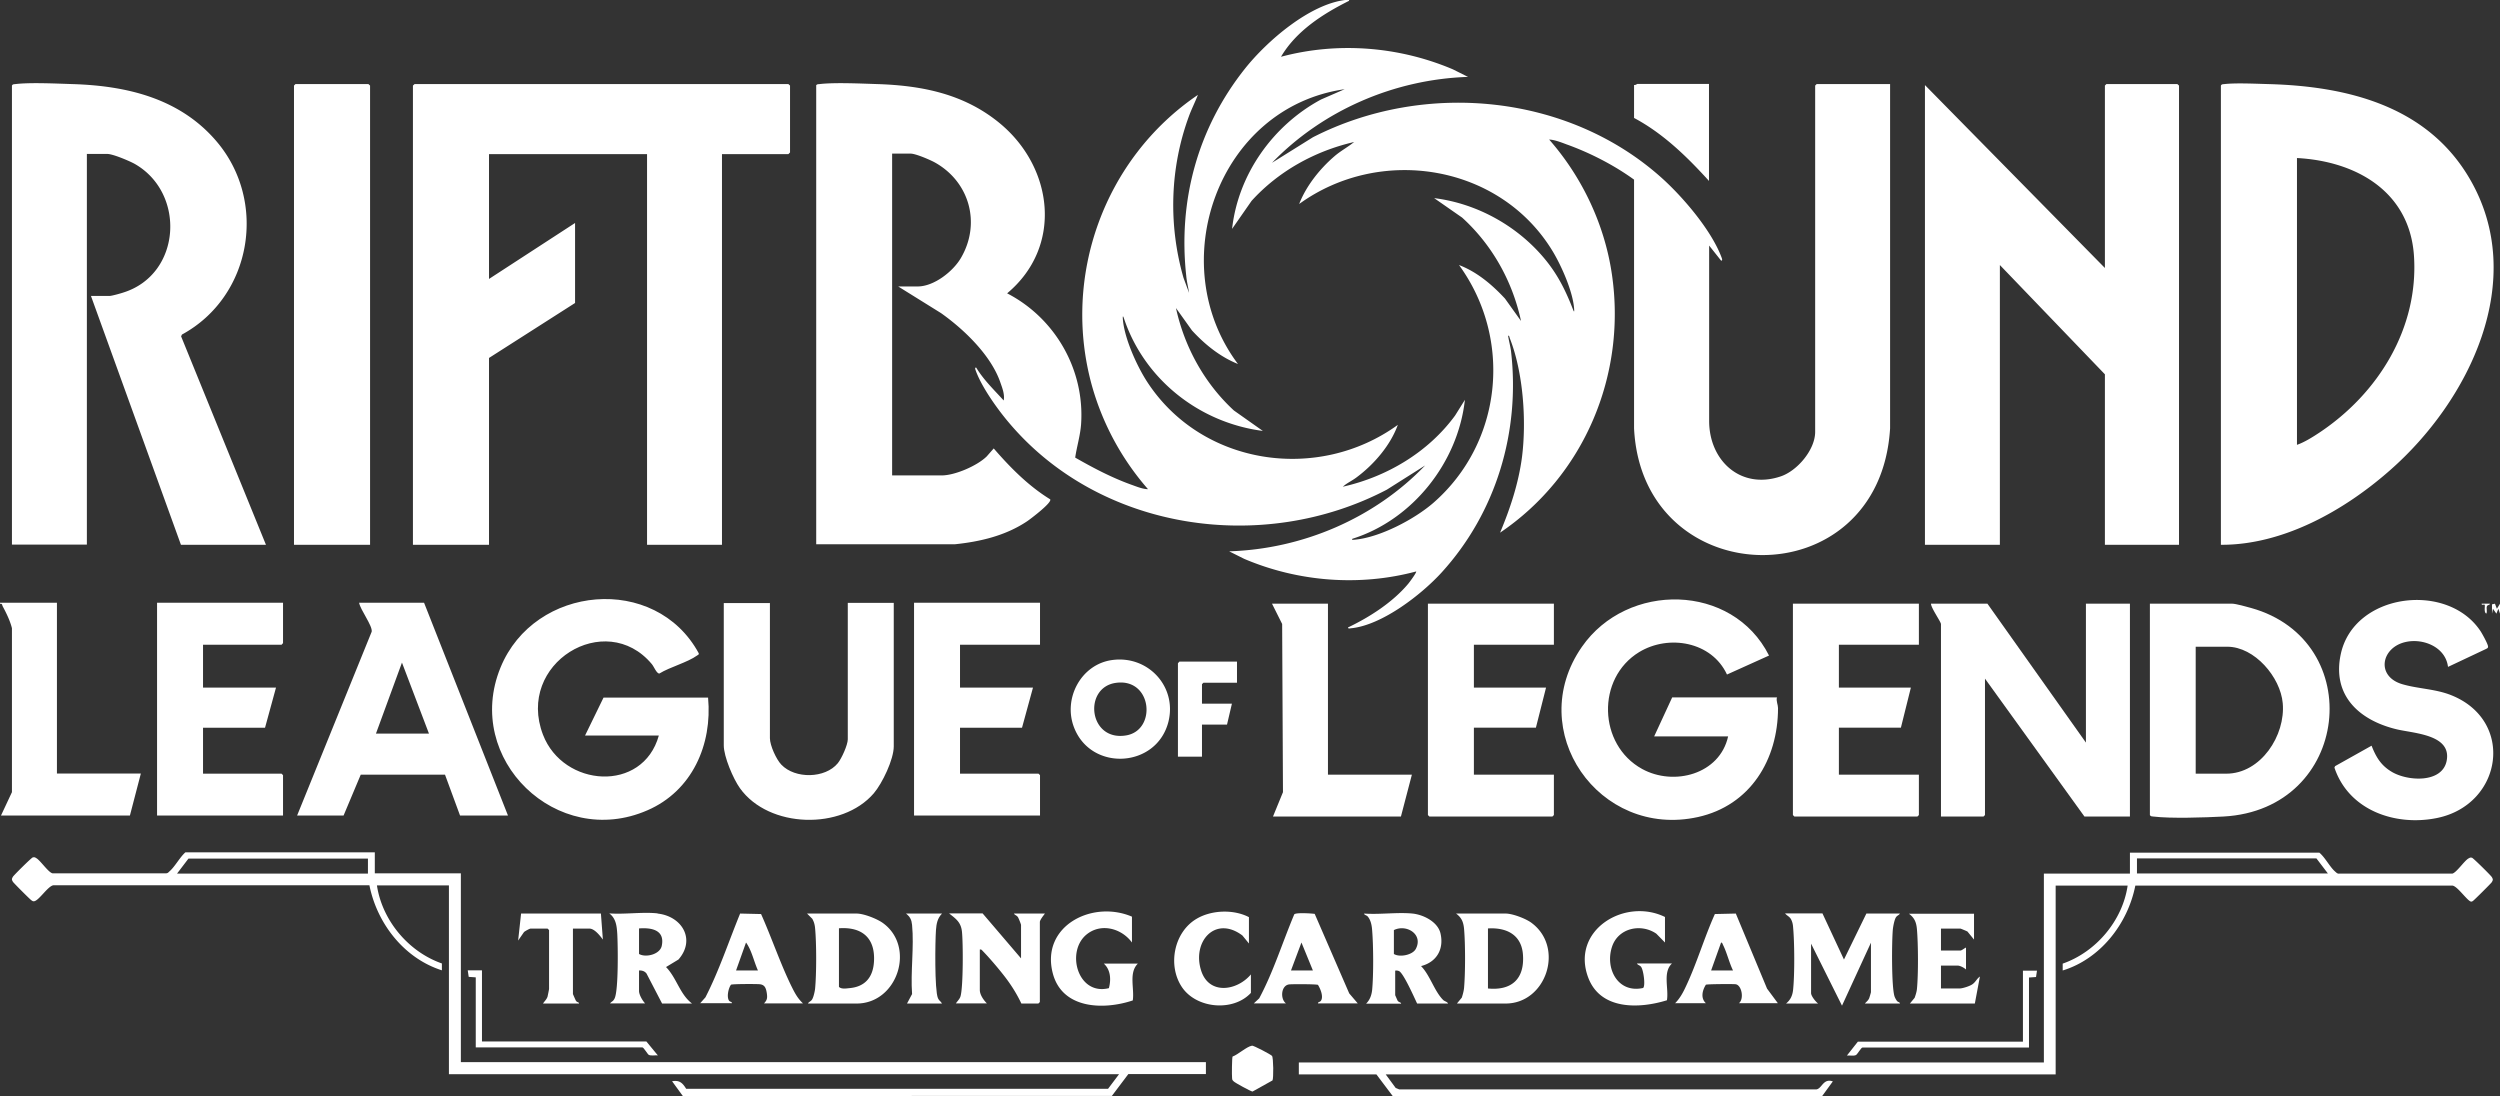
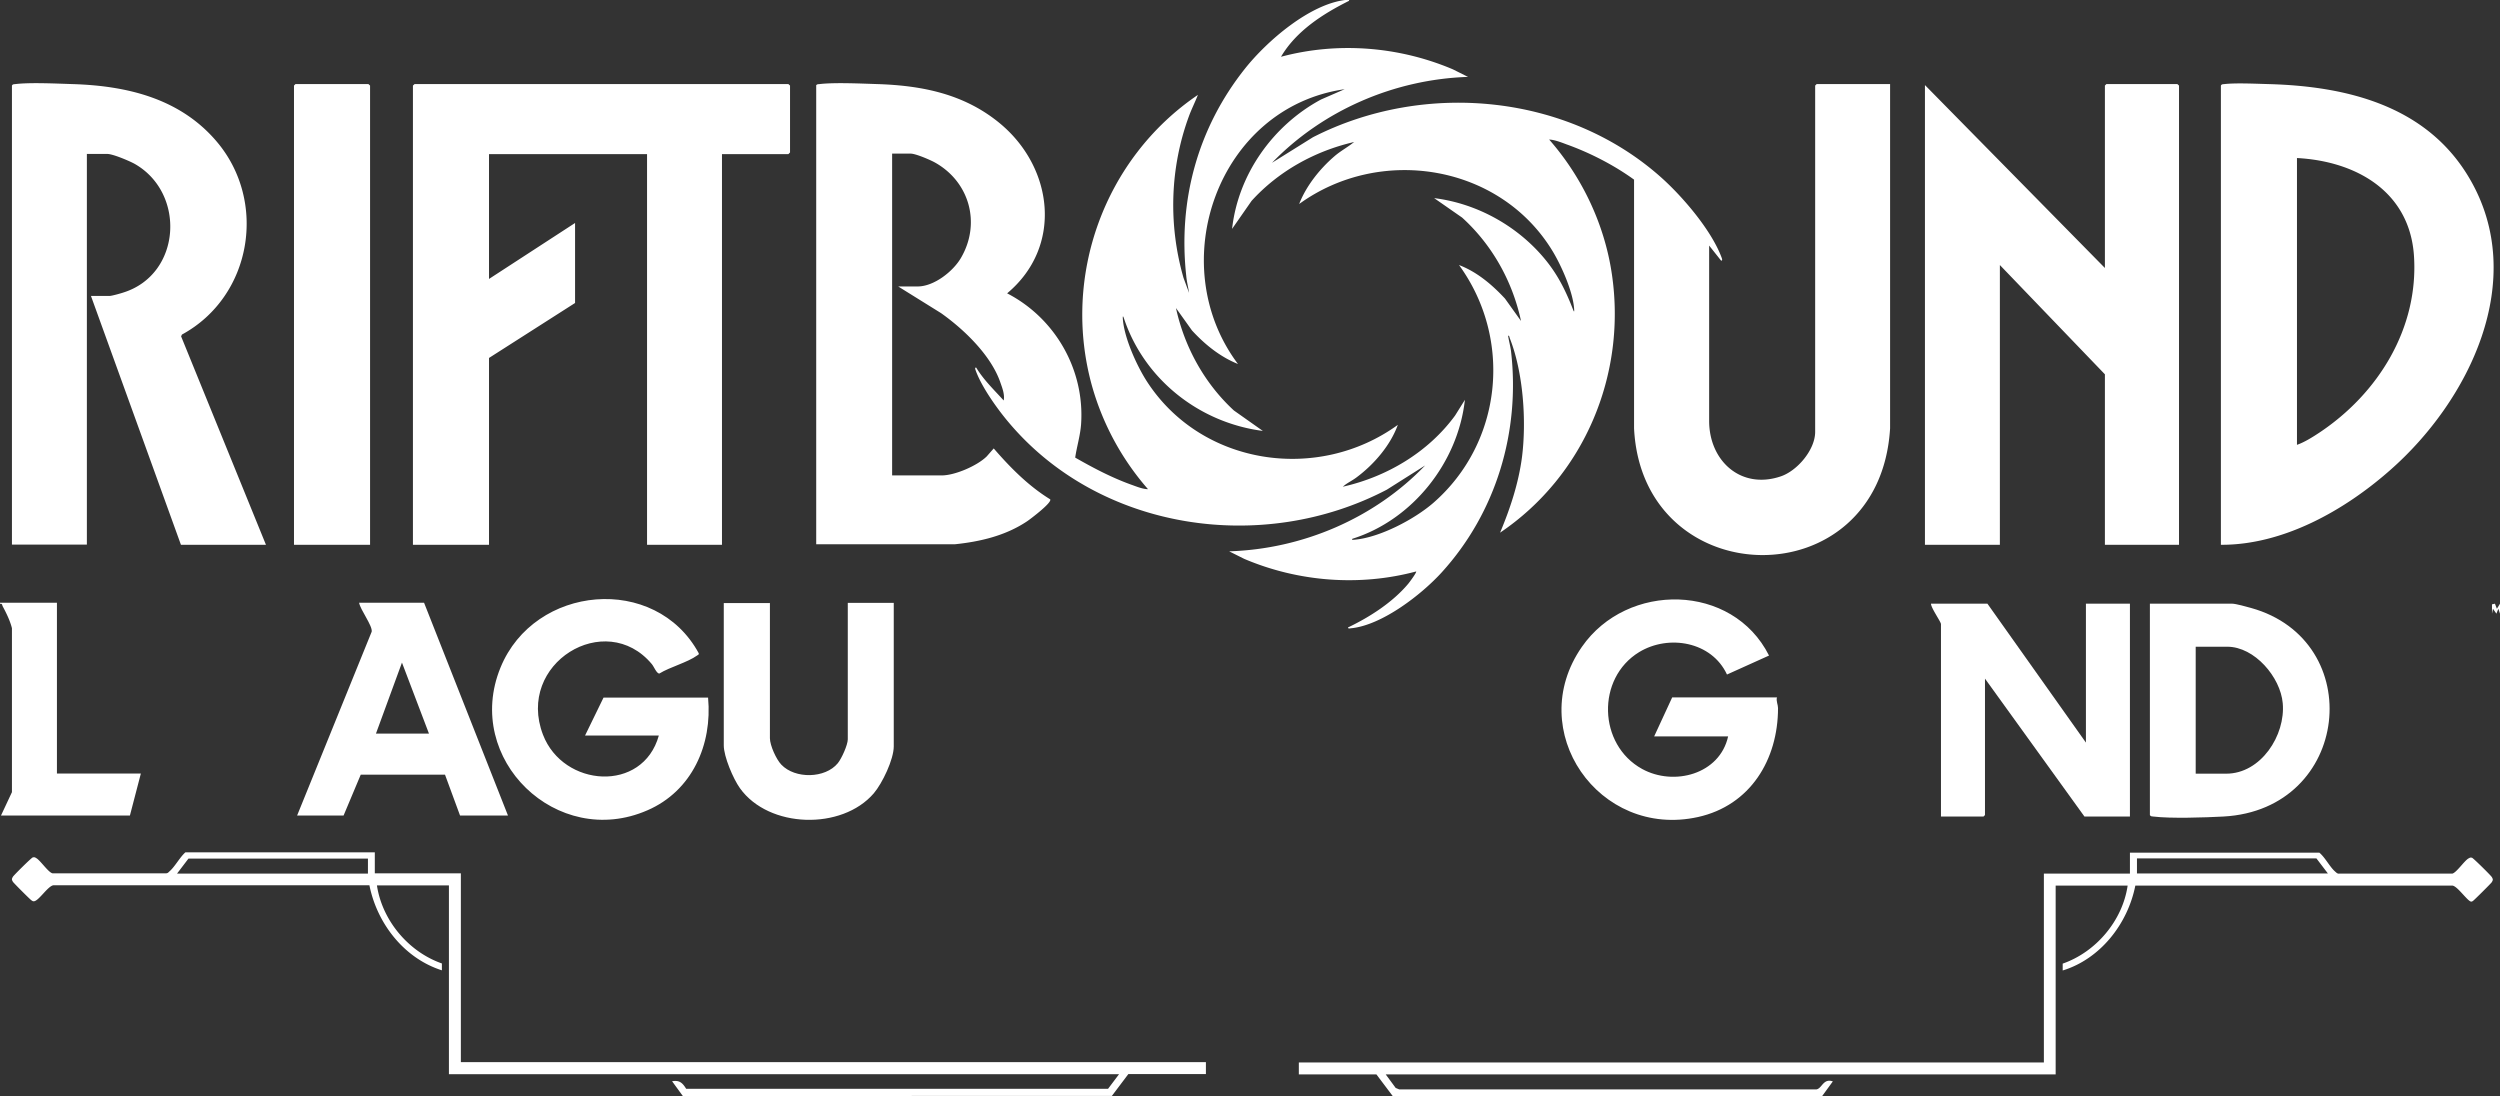
<svg xmlns="http://www.w3.org/2000/svg" id="Layer_2" data-name="Layer 2" viewBox="0 0 152.81 67.01">
  <rect x="0" y="0" width="152.81" height="67.01" fill="#333333" stroke="none" />
  <defs>
    <style>.cls-1{fill:#fff}</style>
  </defs>
  <g id="Layer_1-2" data-name="Layer 1">
    <path d="m41.75 67.01-.67-.92c.45-.08.64.1.86.46h25.79l.67-.89H27.44V54.12h-4.4c.32 2.14 1.93 4.06 3.97 4.77v.42c-2.3-.73-3.96-2.85-4.43-5.2H3.27c-.35.04-.93 1.01-1.22.98-.06 0-.09-.04-.13-.06-.07-.04-1.09-1.06-1.13-1.13-.08-.14-.08-.17 0-.31.05-.09 1.13-1.16 1.21-1.18.11-.03.15 0 .23.05.25.15.73.87.98.92h6.91c.12.01.17-.05.24-.12.33-.28.63-.86.97-1.16h11.58v1.28h5.26v11.54h45.54v.73h-4.74l-1.01 1.34H41.74ZM22.49 52.48H11.52l-.7.92h11.67zM85.14 67.01l-1.01-1.34h-4.74v-.73h45.54V53.4h5.26v-1.28h11.58c.36.3.64.88.97 1.16.08.07.13.13.24.12h6.91c.25-.05.73-.77.98-.92.09-.05.13-.08.23-.05.08.02 1.16 1.09 1.21 1.18.08.14.08.17 0 .31-.04.07-1.05 1.07-1.13 1.13-.04.03-.07.06-.13.06-.21 0-.85-.97-1.16-.98h-19.37c-.46 2.33-2.13 4.48-4.44 5.19v-.42c2.04-.71 3.66-2.63 3.97-4.77h-4.4v11.54H84.7l.61.83.22.09h25.49c.35-.05.42-.7 1.01-.49l-.67.92H85.14Zm57.15-13.62-.7-.92h-10.97v.92zM0 36.84h3.48v10.44h5.13l-.67 2.57H.06l.67-1.43V38.4c-.11-.45-.34-.92-.56-1.33-.05-.09-.02-.19-.17-.16v-.06ZM152.81 37.51l-.1-.3-.12.3-.21-.3-.06.3v-.57l.18-.04.12.31.19-.31zM49.88 5.23c.05-.09.12-.08.21-.09.94-.11 2.56-.03 3.55 0 2.75.09 5.32.61 7.49 2.41 3.27 2.72 3.84 7.53.43 10.38 2.94 1.52 4.75 4.67 4.52 8-.05.69-.26 1.36-.36 2.04 1.1.63 2.24 1.23 3.44 1.66.31.11.69.27 1.01.27a16.3 16.3 0 0 1-3.42-6.3c-1.87-6.7.75-13.92 6.47-17.8-.17.44-.39.87-.55 1.31-1.16 3.16-1.26 6.63-.33 9.87l.34.92c-.05-.34-.14-.68-.17-1.02-.51-4.63.7-9.06 3.6-12.7 1.34-1.68 3.98-3.97 6.2-4.19.07 0 .17-.04.15.06-1.6.8-3.23 1.84-4.16 3.42 3.47-.93 7.22-.63 10.51.77l.92.46c-4.5.15-8.86 2.03-11.98 5.25l2.5-1.56c6.83-3.49 15.63-2.66 21.37 2.53 1.3 1.18 3 3.18 3.61 4.82.02.06.08.2-.03.19l-.73-.92v10.72c0 2.43 1.93 4.21 4.37 3.39 1.02-.34 2.11-1.63 2.11-2.72V5.23l.09-.09h4.49v21.04c-.63 10.48-15.15 10.18-15.65 0v-15.2c-1.23-.89-2.71-1.65-4.14-2.16-.32-.12-.73-.28-1.05-.29 2.01 2.29 3.38 5.17 3.83 8.2.92 6.16-1.68 12.35-6.83 15.83.62-1.48 1.13-3.02 1.34-4.62.28-2.21.08-5.16-.74-7.25-.03-.06-.02-.18-.11-.17.05.32.14.64.18.95.57 4.92-.91 9.86-4.24 13.52-1.24 1.36-3.63 3.21-5.51 3.41-.07 0-.22.06-.21-.05 1.32-.63 2.72-1.53 3.67-2.66.07-.08.54-.71.49-.76-3.47.93-7.22.63-10.51-.77l-.92-.46c4.49-.14 8.88-2.02 11.98-5.25l-2.34 1.48c-7.6 3.98-17.56 2.52-23.14-4.14-.69-.82-1.63-2.14-1.99-3.14-.02-.06-.08-.2.03-.18.45.75 1.1 1.37 1.68 2.01.07-.36-.08-.75-.2-1.09-.57-1.67-2.22-3.25-3.63-4.25l-2.62-1.63h1.19c1 0 2.17-.92 2.65-1.75 1.23-2.11.52-4.65-1.6-5.83-.29-.16-1.17-.54-1.48-.54h-1.13v19.67h3.03c.81 0 2.17-.59 2.75-1.16l.43-.49c1.01 1.17 2.13 2.3 3.45 3.11.14.19-1.2 1.2-1.39 1.33-1.32.89-2.88 1.26-4.45 1.42h-8.46V5.2Zm32.33.22c-7.76 1.1-11.14 10.67-6.54 16.8-1.09-.44-2.02-1.19-2.81-2.05l-.98-1.37c.52 2.39 1.75 4.61 3.54 6.26l1.77 1.25c-3.89-.5-7.25-3.16-8.49-6.88-.05-.16-.08-.15-.07 0 .07 1.16.84 2.87 1.47 3.85 3.32 5.14 10.44 6.21 15.34 2.66-.45 1.25-1.45 2.41-2.51 3.2-.27.21-.6.35-.85.58 2.7-.61 5.22-2.11 6.86-4.35l.6-.96c-.42 3.82-3.19 7.33-6.87 8.49-.1.08.07.07.12.06 1.54-.13 3.67-1.25 4.83-2.26 4.22-3.69 4.85-10.01 1.56-14.53 1.1.42 2.02 1.2 2.81 2.05l.98 1.37c-.52-2.43-1.77-4.66-3.6-6.32l-1.71-1.19c2.67.33 5.2 1.76 6.87 3.85.74.93 1.19 1.86 1.62 2.96.06.16.08.15.07 0-.06-1.06-.77-2.66-1.32-3.57-3.22-5.31-10.53-6.48-15.49-2.88.43-1.11 1.27-2.16 2.17-2.93.37-.32.81-.55 1.19-.86-2.39.55-4.62 1.78-6.27 3.6l-1.19 1.71c.37-3.34 2.5-6.33 5.44-7.91l1.47-.64ZM44.13 9.42V33.3h-4.58V9.42h-9.66v7.63l5.26-3.42v4.89l-5.26 3.36V33.3h-4.65V5.23l.1-.09h22.85l.1.09v4.09l-.1.1zM133.19 33.3h-4.53V22.88l-6.42-6.68v17.1h-4.58V5.2l11 11.18V5.23l.09-.09h4.34l.1.09zM16.26 33.3h-5.2l-5.5-15.21h1.13c.14 0 .71-.16.88-.22 3.52-1.13 3.8-6.08.65-7.86-.33-.18-1.32-.6-1.66-.6H5.31v23.88H.73V5.23c.05-.09.12-.08.21-.09.92-.11 2.51-.03 3.49 0 3.3.1 6.53.86 8.77 3.46 3.18 3.68 2.21 9.52-2.08 11.85l-.05.11 5.19 12.75ZM135.75 33.3V5.23c.05-.09.12-.08.21-.09.72-.08 1.93-.02 2.7 0 4.83.13 9.71 1.34 12.3 5.79 3.61 6.18-.03 13.57-4.88 17.82-2.78 2.45-6.53 4.57-10.33 4.55m4.65-6.11c.46-.16.95-.47 1.36-.74 3.6-2.39 6.09-6.39 5.79-10.83-.27-3.92-3.54-5.77-7.15-5.96zM22.62 33.3h-4.65V5.23l.09-.09h4.46l.1.09zM127.5 45.39V36.9h2.69v13.01h-2.78l-6.08-8.43v8.34l-.09.09h-2.6V38.15c0-.14-.61-.99-.61-1.25h3.45z" class="cls-1" />
    <path d="M108.61 42.64c-.05.22.07.44.07.64 0 3.15-1.69 5.95-4.89 6.66-6.06 1.34-10.66-5.28-7.1-10.4 2.77-3.99 9.21-3.91 11.44.53l-2.57 1.16c-.93-2.01-3.56-2.47-5.37-1.37-2.62 1.6-2.51 5.66.18 7.14 1.94 1.07 4.75.33 5.26-1.99h-4.52l1.1-2.38h6.42ZM40.28 44.96h-4.52l1.13-2.32h6.39c.27 2.88-.98 5.71-3.71 6.89-5.52 2.41-11.26-3.13-8.98-8.72 2.07-5.08 9.48-5.75 12.12-.88.02.08-.04.1-.09.13-.61.44-1.65.7-2.32 1.11-.17 0-.33-.43-.46-.58-2.83-3.38-8.32-.04-6.65 4.32 1.24 3.22 6.1 3.57 7.08.05ZM131.41 36.9h5.04c.2 0 .9.19 1.14.26 7.15 1.99 6.1 12.33-1.69 12.75-1.13.06-3.21.13-4.28 0-.09-.01-.16 0-.21-.09zm2.81 10.39h1.86c2.11 0 3.63-2.34 3.45-4.31-.14-1.59-1.72-3.45-3.39-3.45h-1.93v7.76ZM47.06 36.84v8.28c0 .44.39 1.3.7 1.62.84.88 2.68.85 3.45-.09.23-.28.61-1.12.61-1.46v-8.34h2.81v8.77c0 .8-.7 2.26-1.22 2.87-1.95 2.27-6.42 2.15-8.18-.31-.41-.57-.99-1.93-.99-2.62v-8.7h2.81ZM25.92 36.84l5.13 13.01h-2.93l-.92-2.5h-5.15L21 49.85h-2.84l4.56-11.24c.06-.36-.7-1.34-.77-1.77zm.3 8-1.65-4.34-1.59 4.34z" class="cls-1" />
-     <path d="M149.63 40.75c-.15-1.19-1.5-1.75-2.58-1.51-1.51.33-1.85 2.12-.18 2.59.94.27 1.96.28 2.9.64 3.99 1.54 3.21 6.71-.81 7.53-2.55.52-5.4-.47-6.27-3.08l.04-.09 2.23-1.25c.27.69.57 1.2 1.22 1.59.97.59 3.1.72 3.37-.67.31-1.62-2.05-1.67-3.09-1.93-2.25-.55-3.91-2.05-3.39-4.55.77-3.78 6.56-4.51 8.57-1.41.1.16.43.75.44.91 0 .1-.06.11-.13.15l-2.31 1.09ZM63.57 36.84v2.57h-4.89v2.62h4.46l-.67 2.45h-3.79v2.81h4.8l.09.09v2.47h-7.7V36.84zM17.3 36.84v2.47l-.09.1h-4.8v2.62h4.46l-.67 2.45h-3.79v2.81h4.8l.09.09v2.47H9.6V36.84zM94.98 36.9v2.51h-4.89v2.62h4.41l-.62 2.45h-3.79v2.87h4.89v2.47l-.09.09h-7.52l-.09-.09V36.9zM117.29 36.9v2.51h-4.89v2.62h4.4l-.61 2.45h-3.79v2.87h4.89v2.47l-.09.09h-7.52l-.09-.09V36.9zM81.17 36.9v10.45h5.13l-.67 2.56h-7.82l.61-1.49-.05-10.28-.62-1.24zM111.4 55.84l1.31 2.81 1.37-2.81h2.05c-.07.12-.17.1-.26.26-.08.15-.15.51-.17.69-.07.72-.09 3.52.1 4.11.03.09.09.2.15.28s.18.07.18.16h-2.14c.09-.11.19-.17.26-.32.02-.05.11-.35.11-.38v-3.02l-1.77 3.85-1.89-3.79v3.02c0 .18.28.53.43.64h-1.96c.27-.22.39-.48.43-.83.1-.93.09-2.91 0-3.85-.01-.17-.05-.33-.13-.48-.1-.17-.25-.21-.36-.35h2.29ZM68.01 40.34c2.17-.28 3.94 1.63 3.41 3.77-.71 2.83-4.7 3.07-5.76.38-.71-1.78.42-3.91 2.35-4.15m.19 1.4c-2.01.29-1.66 3.6.64 3.21 1.88-.32 1.59-3.53-.64-3.21M62.41 58.59v-2.05c0-.05-.15-.42-.19-.48-.09-.13-.2-.12-.24-.22h1.89c-.08.11-.31.39-.31.52v4.89l-.09.09h-1.04c-.26-.55-.58-1.07-.95-1.56s-.98-1.21-1.41-1.65c-.06-.06-.08-.11-.18-.09v2.47c0 .29.23.62.43.82h-1.89c.09-.14.23-.26.28-.43.17-.59.16-3.25.09-3.94-.06-.59-.36-.79-.79-1.13h2.05l2.35 2.75ZM49.39 61.33c.07-.12.17-.1.26-.26.08-.14.15-.46.17-.62.09-.91.09-2.81 0-3.73-.02-.21-.07-.38-.17-.56l-.32-.32h3.03c.43 0 1.22.31 1.58.56 2.05 1.44.94 4.94-1.58 4.94H49.4Zm1.89-4.58v3.57c.14.15.44.1.63.08.96-.08 1.45-.66 1.51-1.61.09-1.45-.72-2.15-2.14-2.05ZM89.06 61.33l.29-.35c.06-.18.12-.4.14-.6.08-.92.08-2.68 0-3.6-.04-.42-.15-.69-.49-.94h3.03c.43 0 1.27.32 1.61.59 2 1.52.86 4.91-1.61 4.91h-2.96Zm1.89-.91c1.45.14 2.24-.59 2.14-2.05-.08-1.23-1-1.69-2.14-1.62v3.66ZM86.34 55.84c.67.07 1.55.51 1.71 1.22.22.96-.24 1.75-1.19 1.99.55.56.81 1.53 1.35 2.07.09.09.26.11.3.22h-1.89c-.17-.36-.83-1.85-1.1-1.98a.4.4 0 0 0-.24-.03v1.5s.13.3.15.34c.08.11.22.09.21.18H83.5c.23-.23.33-.5.37-.83.09-.93.08-2.73 0-3.67-.02-.28-.08-.61-.27-.83-.08-.09-.21-.08-.22-.18.95.07 2.03-.09 2.96 0m-1.14 1v1.47c.34.22 1.14.07 1.34-.31.47-.89-.57-1.53-1.34-1.15ZM40.19 55.84c1.5.16 2.35 1.59 1.28 2.81l-.76.46c.65.66.84 1.66 1.59 2.23h-1.83l-.95-1.83c-.11-.15-.28-.2-.46-.19v1.25c0 .23.21.59.37.76h-2.14c.1-.13.19-.11.28-.31.24-.51.2-3.25.16-3.94-.03-.48-.08-.95-.49-1.25.95.07 2.04-.1 2.96 0Zm-1.13.91v1.56c.41.24 1.28.03 1.39-.5.2-.97-.63-1.12-1.39-1.06M104.46 5.14v5.92c-1.34-1.48-2.81-2.91-4.58-3.85V5.19c.08.03.18-.06.21-.06h4.37ZM69.19 56.02v1.59c-.62-.85-1.86-1.21-2.75-.51-1.32 1.04-.57 3.78 1.34 3.3.14-.52.11-1.12-.31-1.5h2.08c-.57.56-.2 1.52-.31 2.25-1.79.6-4.32.53-4.89-1.66-.75-2.89 2.42-4.5 4.84-3.46ZM101.77 57.61l-.53-.54c-.95-.65-2.34-.34-2.71.81-.43 1.32.36 2.85 1.9 2.51.16-.11.03-1.09-.12-1.29-.08-.11-.22-.11-.25-.21h2.14c-.58.54-.19 1.52-.31 2.25-1.71.53-4.06.6-4.81-1.38-1.09-2.89 2.22-4.92 4.69-3.71zM42.79 61.33l.33-.37c.84-1.64 1.42-3.41 2.12-5.12l1.28.03c.64 1.43 1.16 2.98 1.84 4.38.21.42.37.75.72 1.08H46.7c.2-.21.21-.34.17-.63-.05-.3-.12-.51-.44-.54-.2-.02-1.67-.02-1.75.03-.16.22-.27.75-.12.97.06.09.18.06.18.16h-1.96Zm3.54-2.01c-.25-.55-.38-1.23-.73-1.71l-.61 1.71zM102.38 61.33c.31-.31.5-.67.68-1.06.66-1.4 1.12-2.98 1.76-4.4l1.28-.03 1.91 4.59.66.89h-2.38c.33-.26.17-1.12-.21-1.16-.19-.02-1.73-.01-1.81.03-.22.35-.33.82 0 1.13h-1.89Zm3.55-2.01c-.24-.49-.37-1.08-.61-1.56-.03-.06-.04-.14-.12-.15l-.61 1.71zM83 61.33h-2.44c0-.1.12-.07.18-.16.17-.25-.03-.73-.18-.97-.08-.05-1.55-.05-1.75-.03-.51.05-.57.88-.21 1.16h-1.96l.33-.31c.87-1.63 1.42-3.42 2.14-5.13.1-.12 1.04-.06 1.25-.03l2.11 4.86.52.61Zm-2.75-2.01-.7-1.71-.64 1.71zM120.66 55.84v1.59l-.4-.49c-.05-.03-.41-.18-.43-.18h-1.19v1.34h1.19c.08 0 .25-.15.34-.18v1.34c-.12-.11-.36-.24-.52-.24h-1.01v1.4h1.13c.19 0 .62-.14.78-.25.21-.14.27-.34.47-.48l-.31 1.65h-3.97l.29-.35c.06-.17.12-.35.14-.53.09-.91.08-2.75 0-3.67-.04-.42-.15-.69-.49-.94h3.97ZM75.61 40.44v1.29h-2.05l-.09.09v1.19h1.83l-.3 1.28h-1.53v1.96H72v-5.71l.09-.1zM76.34 57.67l-.4-.49c-1.67-1.25-3.09.39-2.52 2.15.48 1.5 2.19 1.24 3.04.23v1.13c-1.09 1.17-3.34.96-4.22-.36s-.49-3.35.9-4.17c.91-.54 2.26-.59 3.2-.1v1.62ZM36.73 55.84l.12 1.59c-.17-.23-.51-.67-.82-.67h-1.01v4s.16.38.19.42c.07.1.19.07.18.16h-2.2c.09-.14.23-.26.28-.43.01-.05.09-.43.09-.46v-3.6l-.09-.09h-1.04c-.06 0-.33.15-.4.21l-.36.52.18-1.65h4.89Z" class="cls-1" />
-     <path d="M57.58 55.84c-.28.29-.34.61-.37 1.01-.05.69-.09 3.66.12 4.16.06.15.18.2.25.33h-2.14l.31-.58c-.1-1.36.13-2.88 0-4.22-.03-.32-.12-.5-.37-.7zM29.46 59.32v4.34h10.05l.7.85c-.17-.02-.4.04-.55-.03-.08-.04-.31-.46-.4-.46H29.08v-4.28l-.43-.03-.06-.4h.86ZM124.51 59.32l-.06.4-.43.03v4.28h-10.18c-.08 0-.31.42-.4.46-.15.07-.38.01-.55.03l.67-.85h10.09v-4.34h.86ZM76.51 63.91c.1-.02 1.16.54 1.24.63.09.1.1 1.38.03 1.5l-1.22.68c-.09 0-1.08-.54-1.15-.62-.08-.08-.09-.08-.1-.2-.02-.16-.01-1.24.03-1.32.32-.11.88-.62 1.18-.66ZM152.19 36.9c.01.1-.14.05-.18.16-.05.13.04.33-.04.45-.17-.09-.05-.5-.1-.55-.04-.03-.2.06-.18-.06h.49Z" class="cls-1" />
  </g>
</svg>